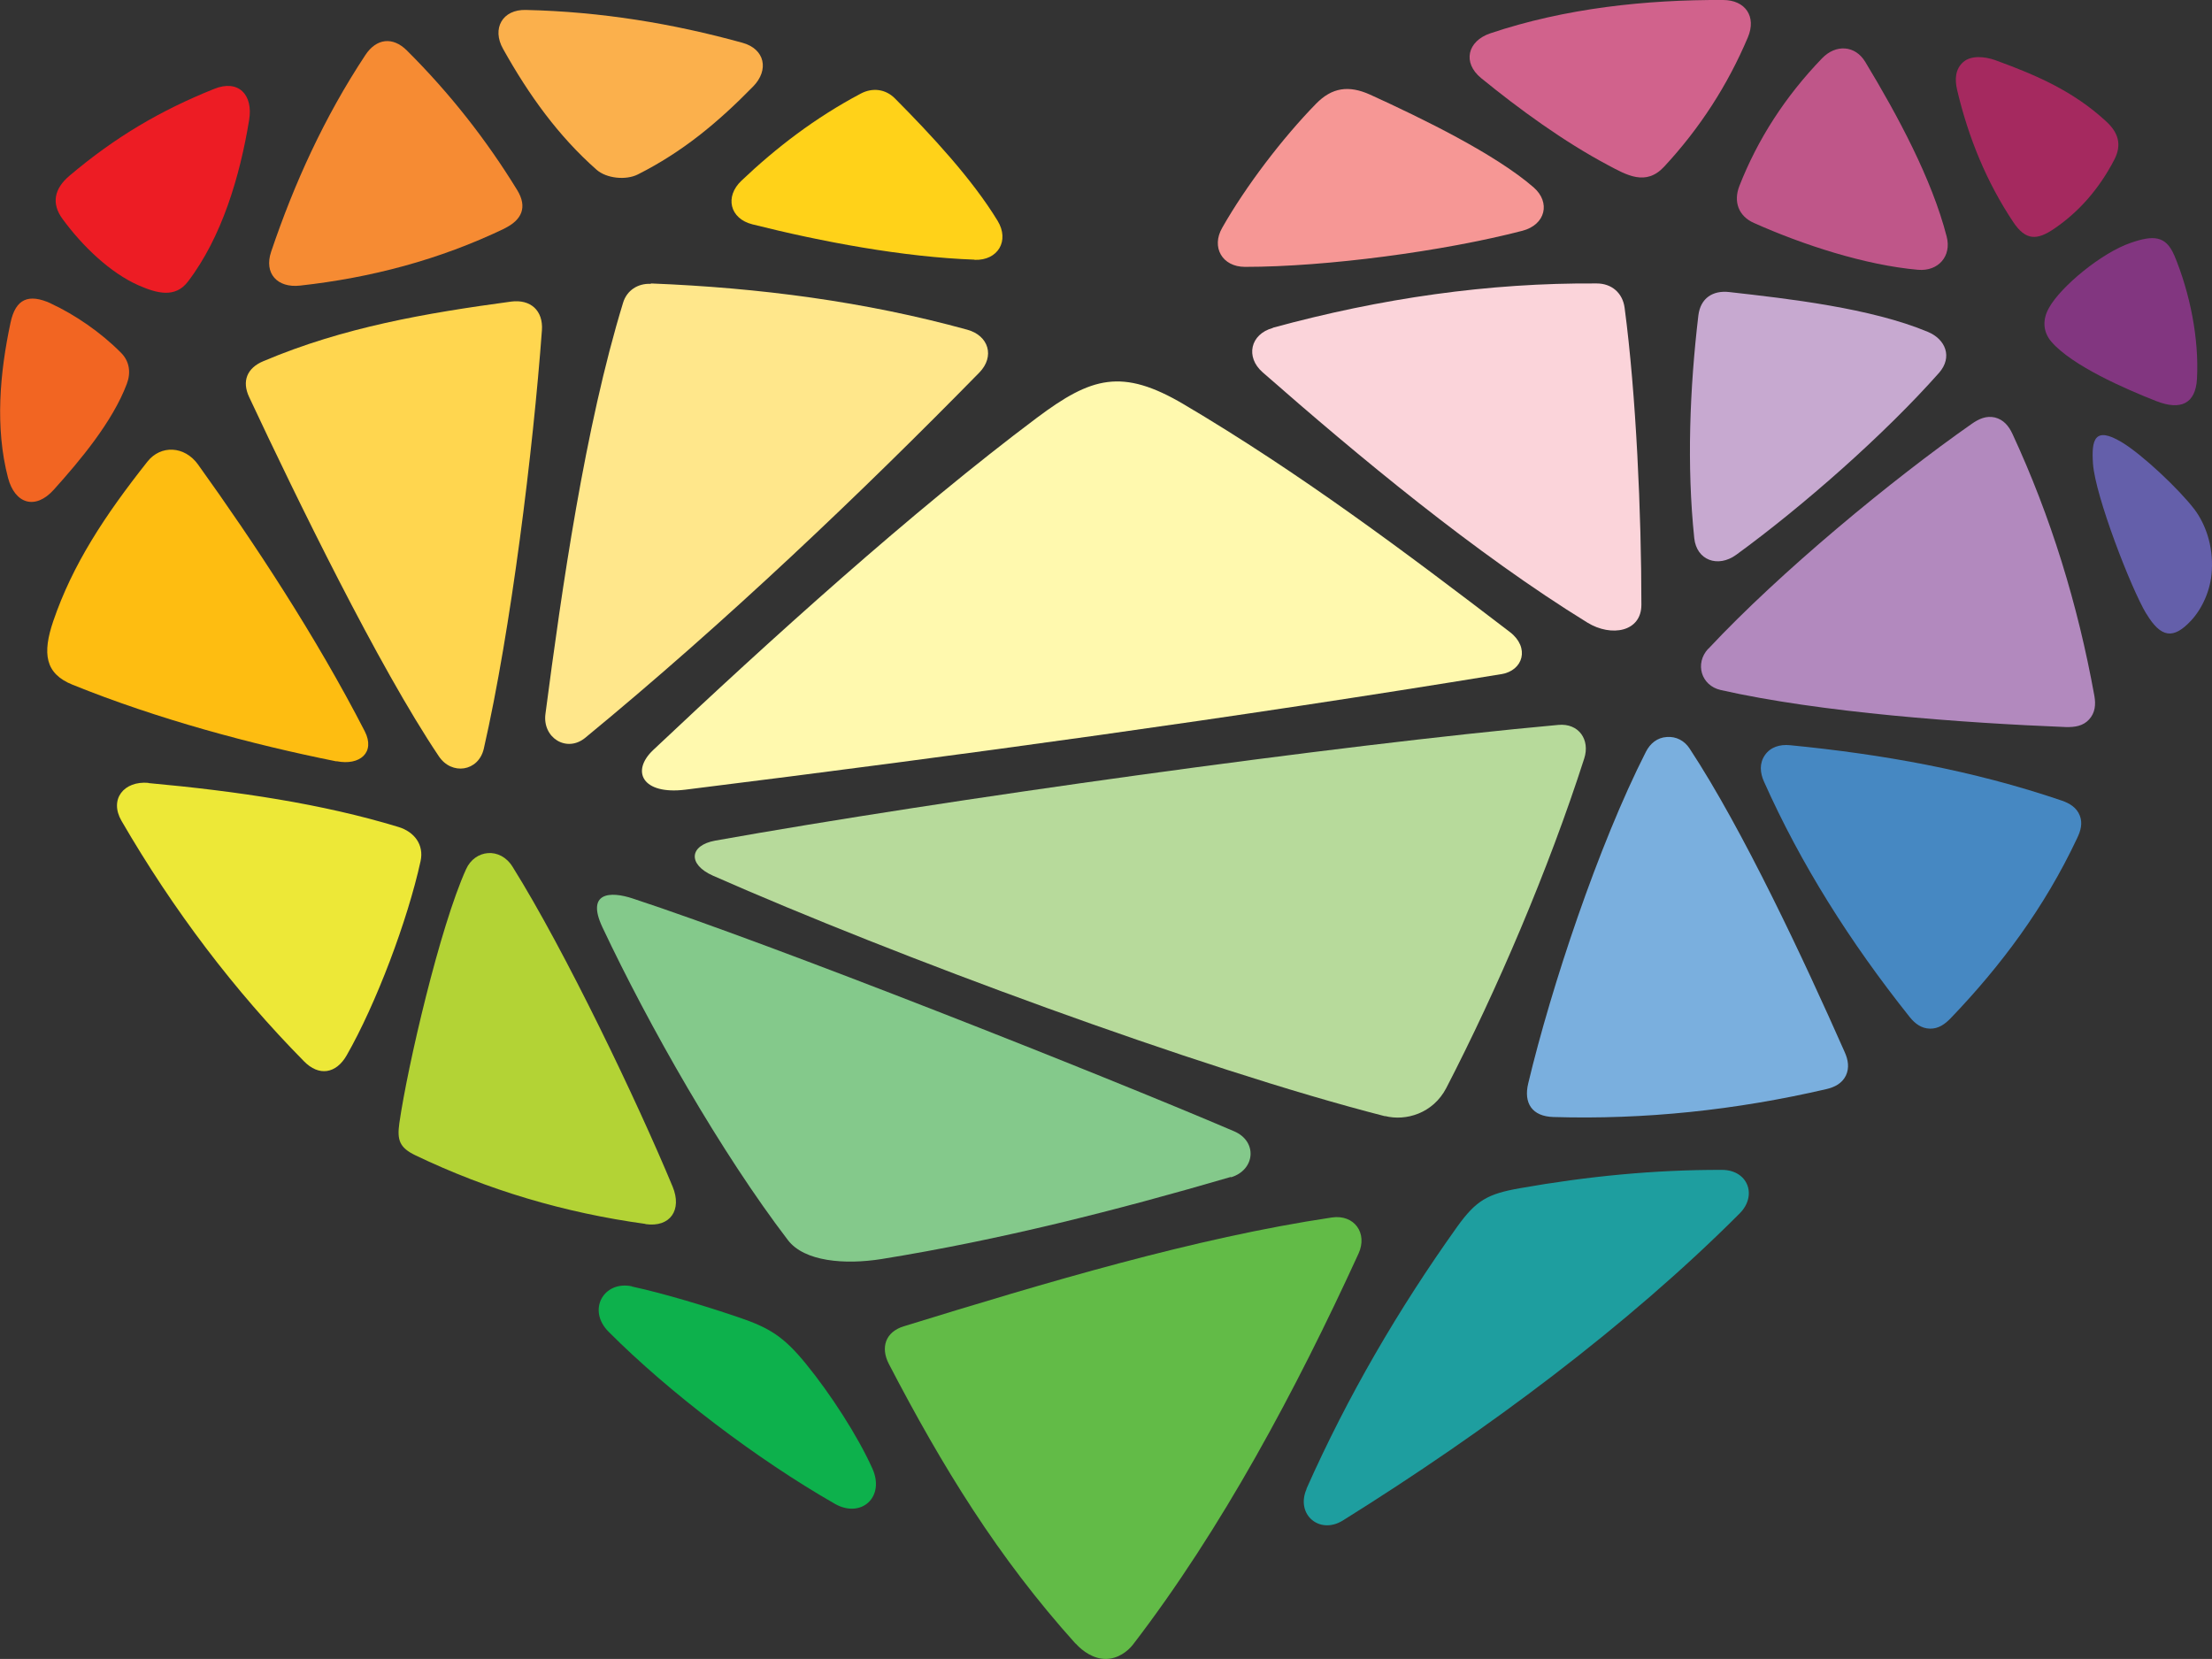
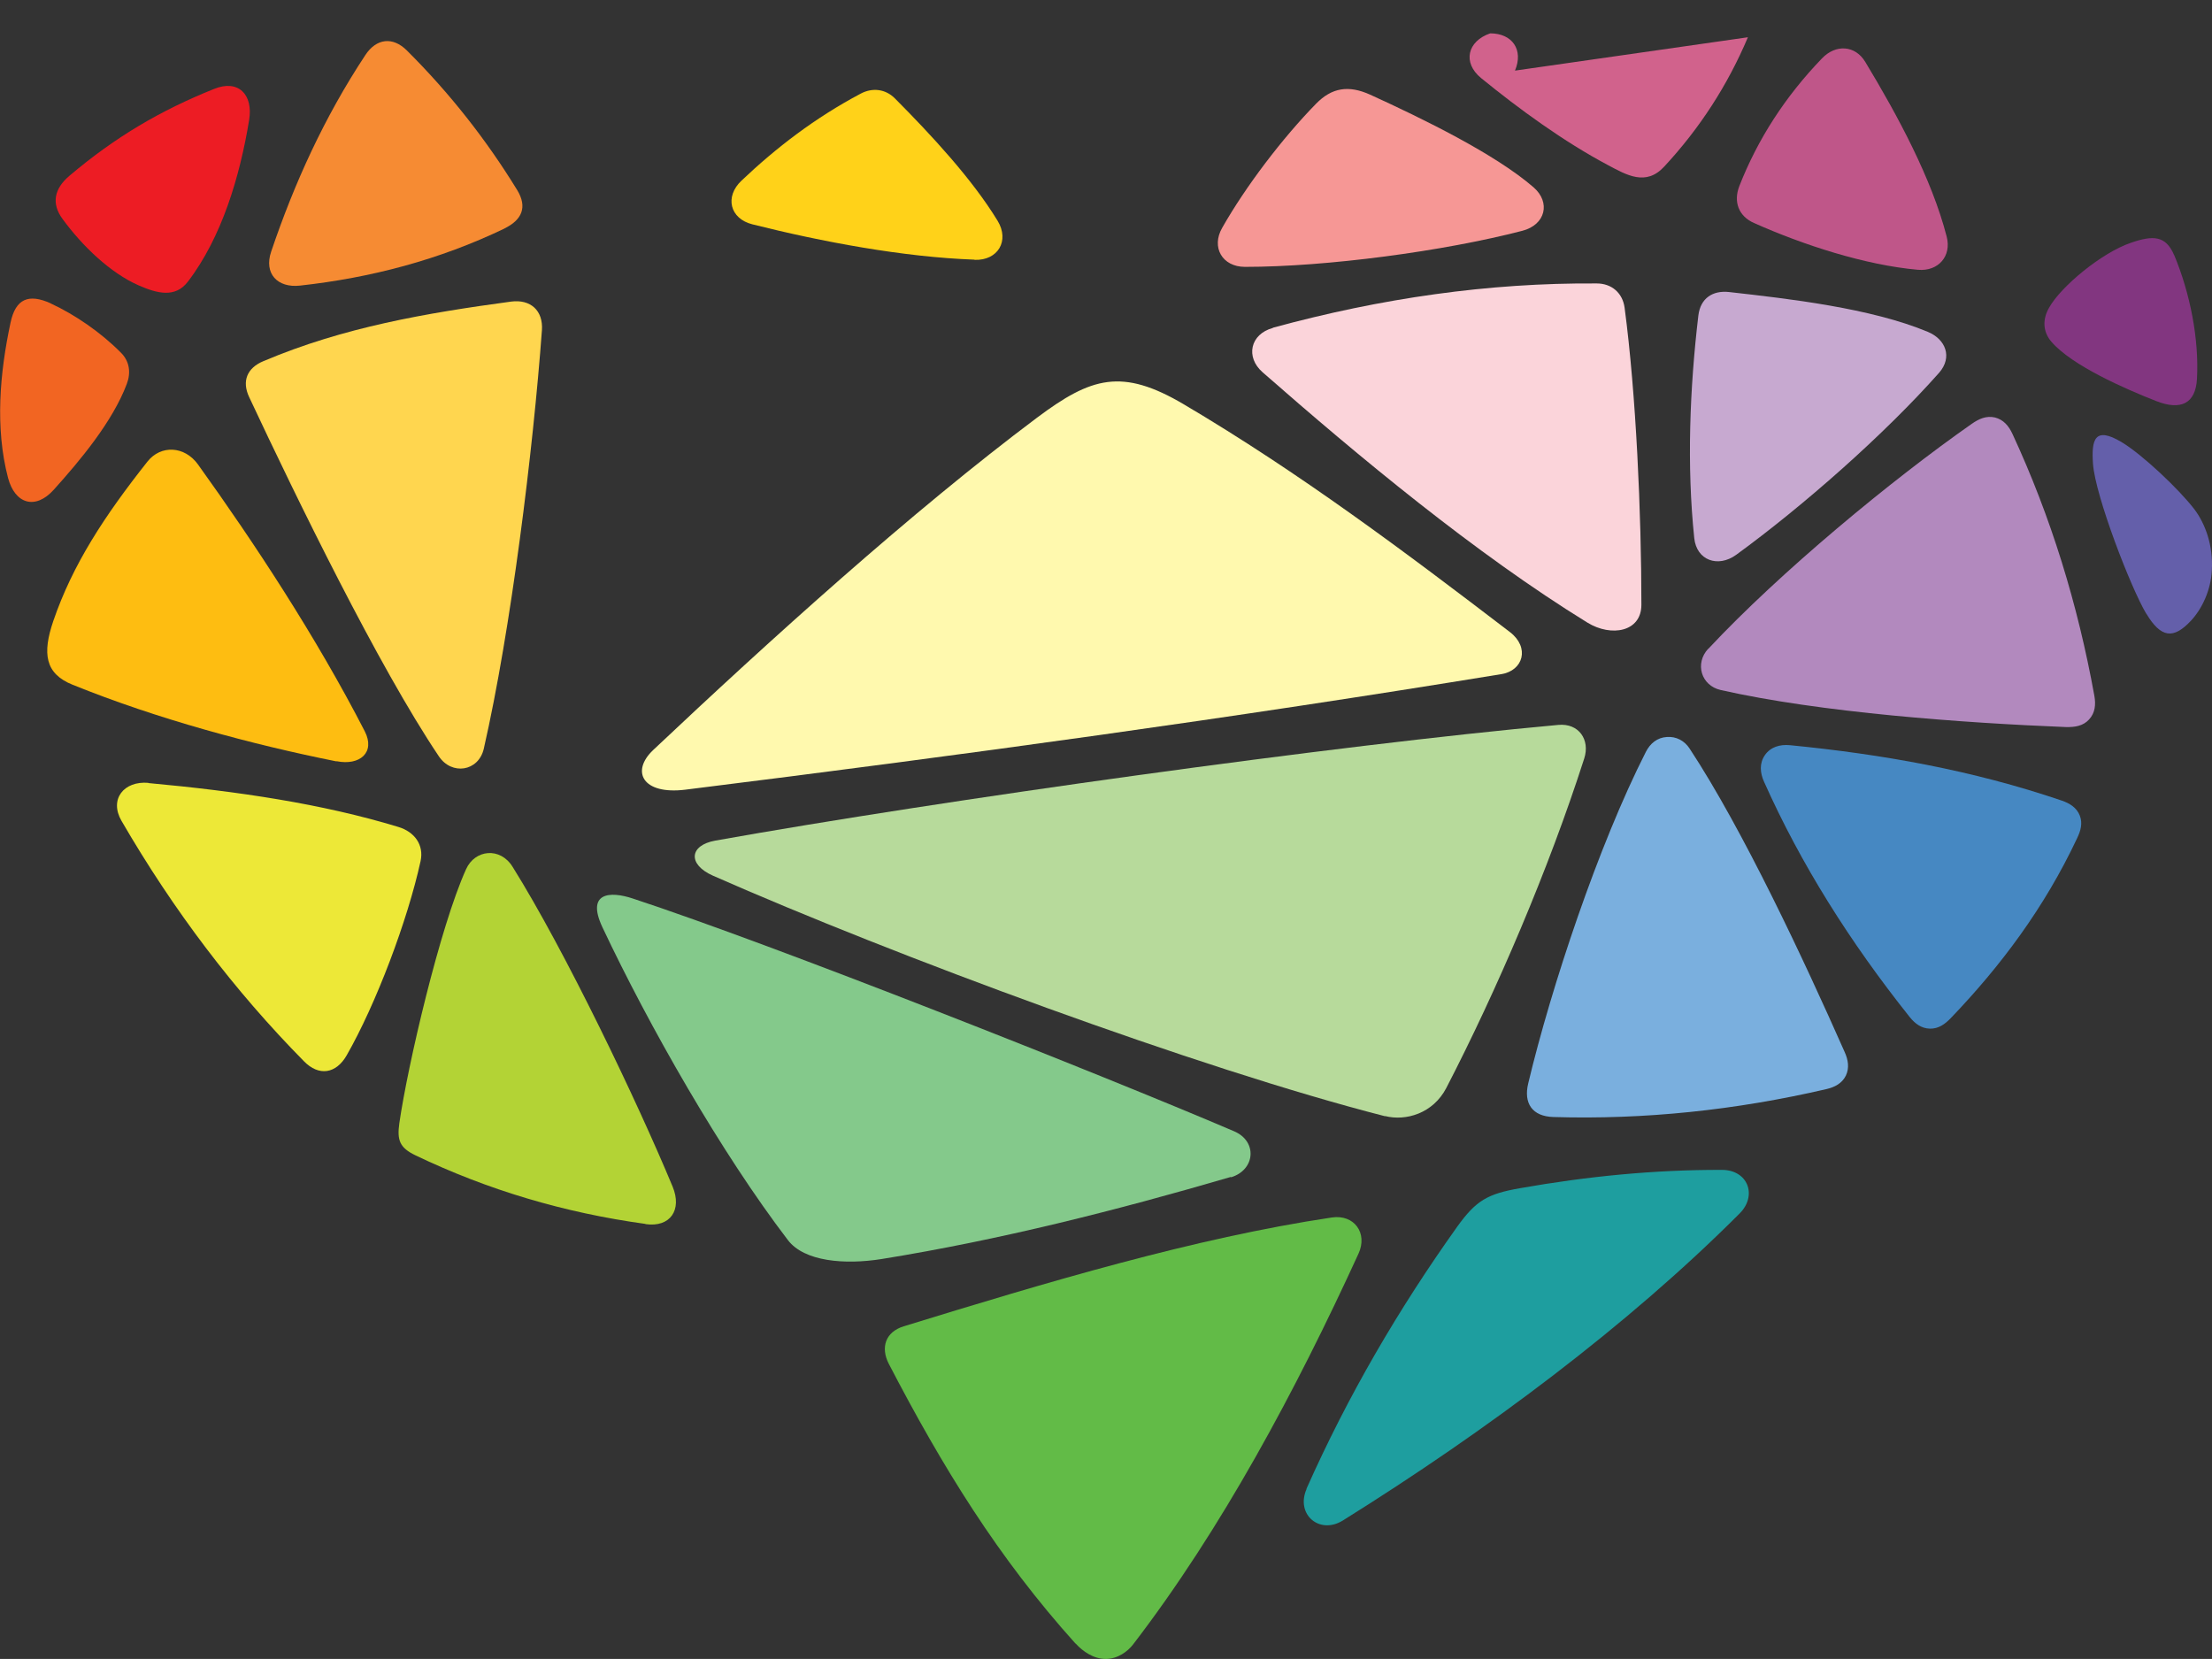
<svg xmlns="http://www.w3.org/2000/svg" id="Layer_2" data-name="Layer 2" viewBox="0 0 113.39 85.04">
  <rect x="0" y="0" width="113.39" height="85.04" fill="#333333" stroke="none" />
  <defs>
    <style> .cls-1 { fill: #645faa; } .cls-1, .cls-2, .cls-3, .cls-4, .cls-5, .cls-6, .cls-7, .cls-8, .cls-9, .cls-10, .cls-11, .cls-12, .cls-13, .cls-14, .cls-15, .cls-16, .cls-17, .cls-18, .cls-19, .cls-20, .cls-21, .cls-22, .cls-23, .cls-24, .cls-25, .cls-26, .cls-27 { fill-rule: evenodd; } .cls-2 { fill: #fbb04c; } .cls-3 { fill: #b7da9b; } .cls-4 { fill: #ede837; } .cls-5 { fill: #84c98b; } .cls-6 { fill: #ffd64f; } .cls-7 { fill: #bf5689; } .cls-8 { fill: #c7a9d0; } .cls-9 { fill: #febd11; } .cls-10 { fill: #b3d335; } .cls-11 { fill: #7aafde; } .cls-12 { fill: #fbd4da; } .cls-13 { fill: #d1628c; } .cls-14 { fill: #4688c2; } .cls-15 { fill: #f69795; } .cls-16 { fill: #b289be; } .cls-17 { fill: #a5295f; } .cls-18 { fill: #ed1c24; } .cls-19 { fill: #823680; } .cls-20 { fill: #ffe78b; } .cls-21 { fill: #ffd219; } .cls-22 { fill: #62bb47; } .cls-23 { fill: #f68b33; } .cls-24 { fill: #1e9e9f; } .cls-25 { fill: #f26522; } .cls-26 { fill: #0db14c; } .cls-27 { fill: #fff9ae; } </style>
  </defs>
  <g id="Layer_1-2" data-name="Layer 1">
    <g>
-       <path class="cls-26" d="M32.4,65.95c1.67.36,3.89,1.04,5.5,1.59,1.55.53,2.28.98,3.42,2.38,1.25,1.53,2.65,3.69,3.4,5.36.66,1.47-.58,2.57-1.92,1.81-3.99-2.28-8.5-5.71-11.6-8.82-1.12-1.12-.25-2.64,1.2-2.33" />
-       <path class="cls-13" d="M89.6,1.91c-1.04,2.46-2.47,4.67-4.29,6.63-.94,1.02-1.93.43-2.89-.08-2.26-1.2-4.55-2.87-6.5-4.46-.96-.79-.7-1.89.47-2.29C80.23.42,84.37-.02,88.33,0c1.13,0,1.72.84,1.27,1.91" />
+       <path class="cls-13" d="M89.6,1.91c-1.04,2.46-2.47,4.67-4.29,6.63-.94,1.02-1.93.43-2.89-.08-2.26-1.2-4.55-2.87-6.5-4.46-.96-.79-.7-1.89.47-2.29c1.13,0,1.72.84,1.27,1.91" />
      <path class="cls-12" d="M65.25,16.8c5.53-1.51,11.06-2.31,16.6-2.27.77,0,1.33.49,1.43,1.25.59,4.43.86,10.55.86,15.22,0,1.4-1.55,1.66-2.76.92-5.75-3.54-11.77-8.55-16.66-12.84-.88-.77-.64-1.95.53-2.27" />
      <path class="cls-3" d="M71,57.22c-9.51-2.43-25.2-8.25-34.45-12.33-1.31-.58-1.22-1.56.12-1.8,11.65-2.08,31.76-4.89,43.21-5.93,1.05-.1,1.64.76,1.33,1.72-1.83,5.7-4.48,11.88-7.07,16.89-.68,1.31-2.08,1.71-3.14,1.44" />
-       <path class="cls-20" d="M33.37,14.53c5.56.22,10.98.93,16.21,2.37,1.1.3,1.43,1.37.62,2.2-6.02,6.14-12.99,12.79-20.2,18.72-.95.78-2.2,0-2.04-1.22.84-6.42,2.03-14.72,3.98-21.08.19-.63.75-1,1.42-.97" />
      <path class="cls-23" d="M25.87,11.71c-3.35,1.61-6.86,2.53-10.49,2.93-1.16.13-1.86-.62-1.48-1.74,1.18-3.49,2.71-6.87,4.83-10.08.56-.85,1.4-.96,2.13-.23,2.21,2.2,4.08,4.59,5.65,7.15.54.88.24,1.54-.65,1.97" />
      <path class="cls-10" d="M33.09,62.74c-4.16-.57-8.09-1.74-11.8-3.52-.81-.39-.94-.78-.82-1.64.42-2.93,2.08-10.06,3.42-13.02.45-1.01,1.75-1.16,2.39-.12,2.7,4.32,6.39,12.03,8.2,16.39.49,1.18-.11,2.1-1.39,1.92" />
      <path class="cls-22" d="M55.13,84.25c-3.97-4.41-6.82-9.05-9.57-14.34-.43-.84-.17-1.63.76-1.92,7.34-2.26,14.92-4.53,21.95-5.58,1.15-.17,1.85.8,1.37,1.85-3.21,7.01-7.02,14.13-11.56,20.04-.27.35-.78.74-1.4.74s-1.18-.39-1.54-.79" />
      <path class="cls-24" d="M66.97,76.32c2.12-4.77,4.72-9.22,7.73-13.44.97-1.35,1.56-1.68,3.21-1.97,3.45-.61,6.9-.95,10.36-.94,1.32,0,1.83,1.3.91,2.23-5.75,5.76-13,11.16-20.34,15.74-1.2.75-2.44-.31-1.86-1.62" />
-       <path class="cls-17" d="M103.2,11.38c-1.36-2.04-2.3-4.32-2.88-6.79-.12-.53-.09-1.05.32-1.41.41-.36,1.11-.28,1.63-.1,2.17.79,4.01,1.6,5.67,3.12.64.58.85,1.2.44,1.99-.77,1.48-1.79,2.65-3.06,3.52-.9.62-1.48.63-2.12-.33" />
      <path class="cls-7" d="M95.62,3.18c1.65,2.73,3.41,5.99,4.17,8.95.26,1-.43,1.79-1.47,1.7-2.72-.24-5.9-1.28-8.41-2.4-.79-.35-1.06-1.09-.75-1.89.94-2.4,2.35-4.59,4.24-6.55.7-.73,1.7-.68,2.22.19" />
      <path class="cls-9" d="M17.25,39.03c-4.34-.87-9.18-2.17-13.53-3.93-1.42-.57-1.55-1.61-.99-3.26.99-2.9,2.63-5.4,4.83-8.18.68-.86,1.9-.81,2.59.15,2.88,4.01,6.05,8.82,8.55,13.68.55,1.08-.25,1.77-1.45,1.53" />
      <path class="cls-18" d="M7.11,14.63c-1.46-.64-2.89-2.02-3.9-3.4-.59-.8-.43-1.56.35-2.22,2.35-1.99,4.67-3.35,7.41-4.45,1.25-.51,2.02.29,1.8,1.6-.47,2.86-1.39,5.99-3.14,8.28-.65.85-1.58.6-2.52.19" />
      <path class="cls-25" d="M2.59,15.55c1.26.58,2.59,1.5,3.61,2.53.44.44.52,1.02.3,1.6-.73,1.94-2.4,3.93-3.74,5.42-.95,1.06-2,.73-2.35-.61-.67-2.57-.42-5.38.13-7.95.26-1.23.93-1.5,2.06-.99" />
      <path class="cls-5" d="M63.1,60.33c-5.89,1.72-11.84,3.23-17.91,4.21-1.89.3-3.96.13-4.8-.97-3.41-4.46-7.12-10.97-9.51-16.04-.84-1.79.39-1.86,1.56-1.47,7.19,2.36,23.99,9.01,30.82,11.93,1.22.52,1.08,1.99-.16,2.36" />
      <path class="cls-19" d="M111.45,13.07c.82,1.97,1.28,4.3,1.17,6.35-.07,1.28-.84,1.63-2.09,1.14-1.58-.62-4.33-1.82-5.38-3.05-.44-.52-.45-1.15-.11-1.74.61-1.09,2.69-2.81,4.18-3.32,1.15-.4,1.8-.38,2.23.63" />
      <path class="cls-27" d="M76.94,34.56c-13.62,2.23-27.43,4.13-41.81,5.92-2.2.27-2.8-.94-1.65-2.03,5.98-5.64,13.25-12.22,19.68-17.04,2.78-2.08,4.35-2.56,7.53-.68,5.94,3.51,11.35,7.57,16.71,11.67,1.03.79.69,1.98-.45,2.16" />
      <path class="cls-21" d="M49.95,13.31c-3.63-.13-7.8-.91-11.38-1.81-1.16-.29-1.43-1.42-.56-2.24,1.78-1.69,3.77-3.22,6.11-4.46.6-.32,1.27-.24,1.75.24,1.86,1.87,3.96,4.13,5.27,6.28.62,1.02.02,2.04-1.18,2" />
      <path class="cls-4" d="M7.6,40.14c4.58.42,8.91,1.06,12.82,2.25.83.25,1.32.92,1.14,1.75-.67,3.06-2.29,7.34-3.79,9.96-.54.94-1.42,1.09-2.19.3-3.56-3.61-6.68-7.72-9.35-12.32-.64-1.1.11-2.06,1.38-1.95" />
      <path class="cls-1" d="M110.02,31.46c-.79-1.32-2.61-6.03-2.73-7.68-.09-1.27.1-1.93,1.46-1.12,1.07.64,2.96,2.43,3.74,3.45.54.72.97,1.82.89,3.14-.05.99-.49,1.95-1.07,2.57-.89.95-1.53.9-2.29-.37" />
      <path class="cls-15" d="M62.65,11.68c1.22-2.15,3.1-4.61,4.81-6.36.82-.84,1.68-.96,2.77-.47,2.72,1.24,6.42,3.05,8.38,4.75.89.77.62,1.92-.57,2.23-4.04,1.05-10.05,1.85-14.22,1.85-1.17,0-1.74-1.01-1.17-2" />
-       <path class="cls-2" d="M26.97.51c3.86.09,7.53.7,11.08,1.68,1.17.32,1.38,1.4.56,2.24-1.83,1.87-3.63,3.36-5.91,4.51-.61.31-1.61.21-2.12-.24-1.95-1.72-3.46-3.81-4.79-6.19-.59-1.04-.04-2.04,1.18-2" />
      <path class="cls-6" d="M27.78,16.92c-.45,6.14-1.59,15.38-2.98,21.46-.27,1.17-1.65,1.38-2.31.38-3.09-4.6-7.28-13.2-9.72-18.41-.38-.81-.11-1.49.74-1.84,4.11-1.74,8.33-2.46,12.69-3.05,1-.13,1.65.46,1.58,1.47" />
      <path class="cls-11" d="M78.34,55.53c1.18-4.94,3.59-12.19,6.03-16.99.22-.43.58-.73,1.07-.76.48-.04.91.19,1.17.59,2.74,4.16,5.88,10.88,7.95,15.56.18.4.25.81.06,1.21-.2.4-.57.59-1,.69-4.66,1.08-9.33,1.57-13.99,1.43-1.09-.03-1.54-.71-1.29-1.73" />
      <path class="cls-16" d="M87.57,33.26c3.68-3.94,9.44-8.69,13.5-11.53.37-.26.75-.43,1.19-.33.44.11.71.43.9.84,1.97,4.25,3.35,8.73,4.2,13.43.08.45.04.87-.27,1.21-.31.34-.73.4-1.19.39-5.24-.21-12.58-.74-17.7-1.9-1-.23-1.33-1.36-.64-2.11" />
      <path class="cls-8" d="M88.63,14.97c3.03.34,7.27.82,10.19,2.04.92.38,1.28,1.3.58,2.1-2.8,3.16-6.97,6.83-10.4,9.33-.94.68-2.03.28-2.15-.85-.39-3.72-.23-7.7.21-11.42.11-.89.74-1.29,1.57-1.2" />
      <path class="cls-14" d="M97.89,52.13c-3.06-3.84-5.58-7.84-7.46-12.05-.21-.46-.25-.95.04-1.37.29-.42.77-.56,1.29-.51,4.7.46,9.35,1.28,13.93,2.84.41.14.76.36.92.76.16.4.05.79-.14,1.18-1.67,3.55-3.91,6.54-6.47,9.21-.3.31-.63.55-1.07.54-.44-.01-.77-.26-1.04-.6" />
    </g>
  </g>
</svg>